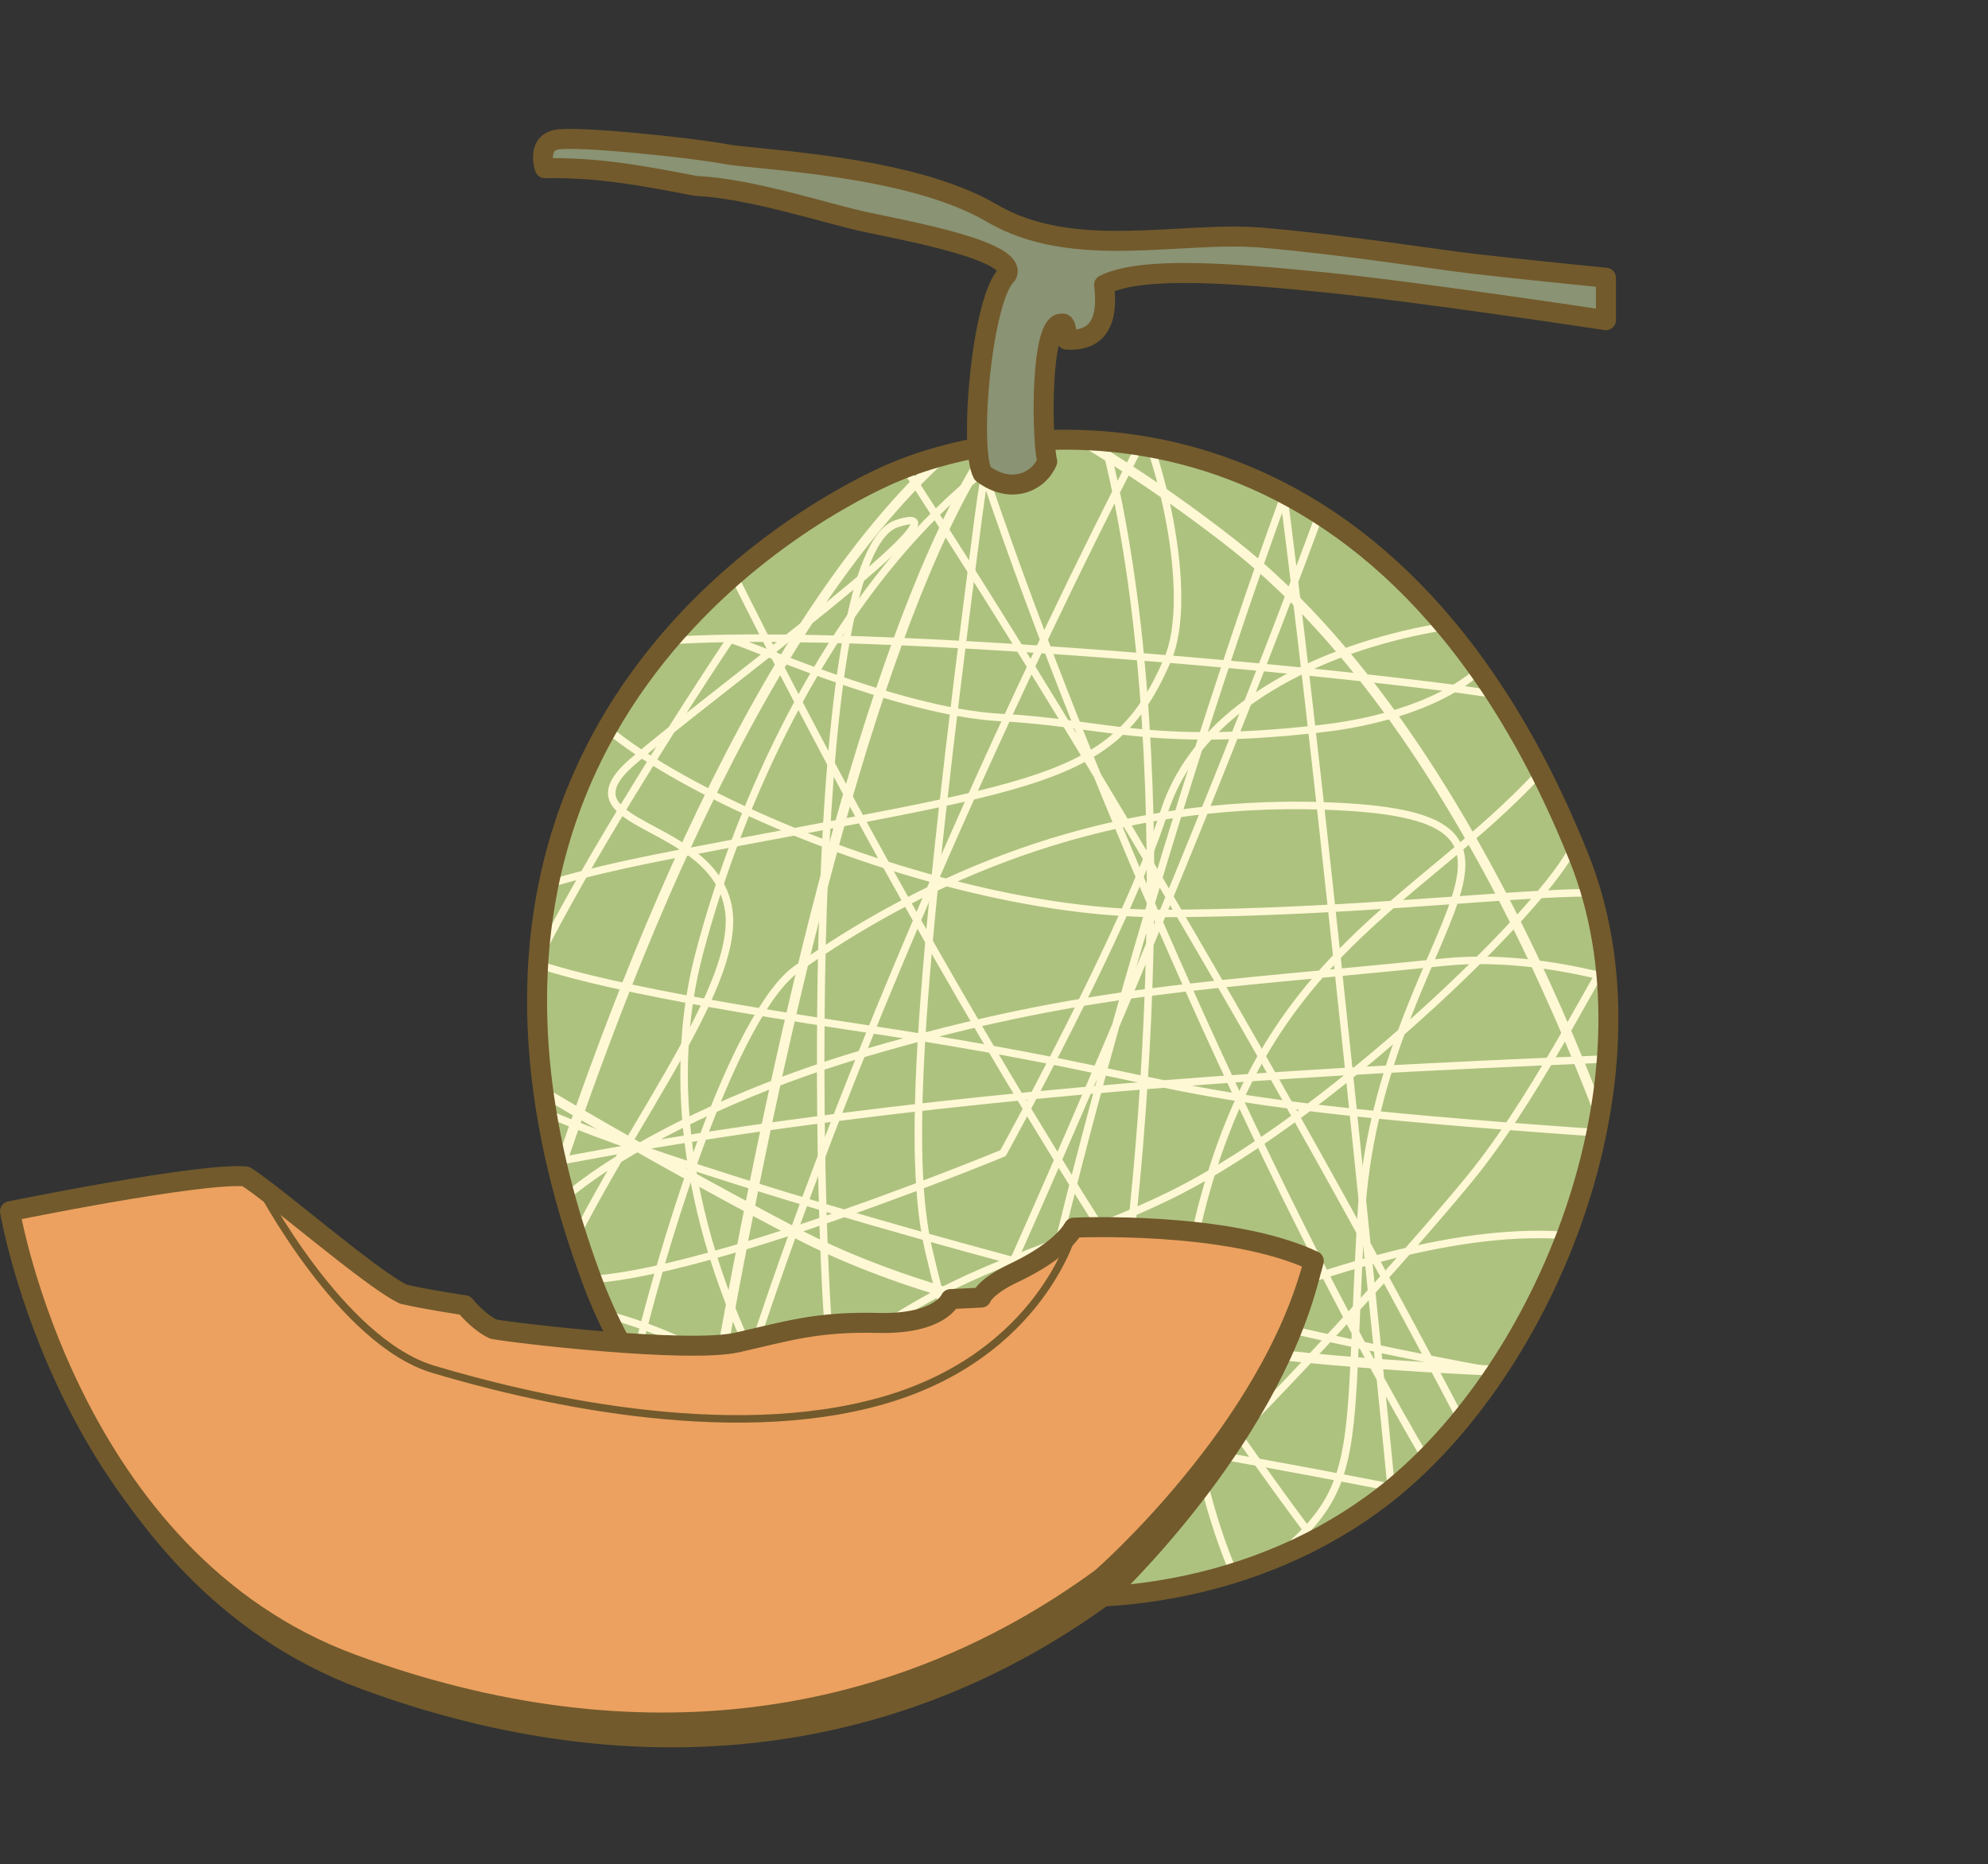
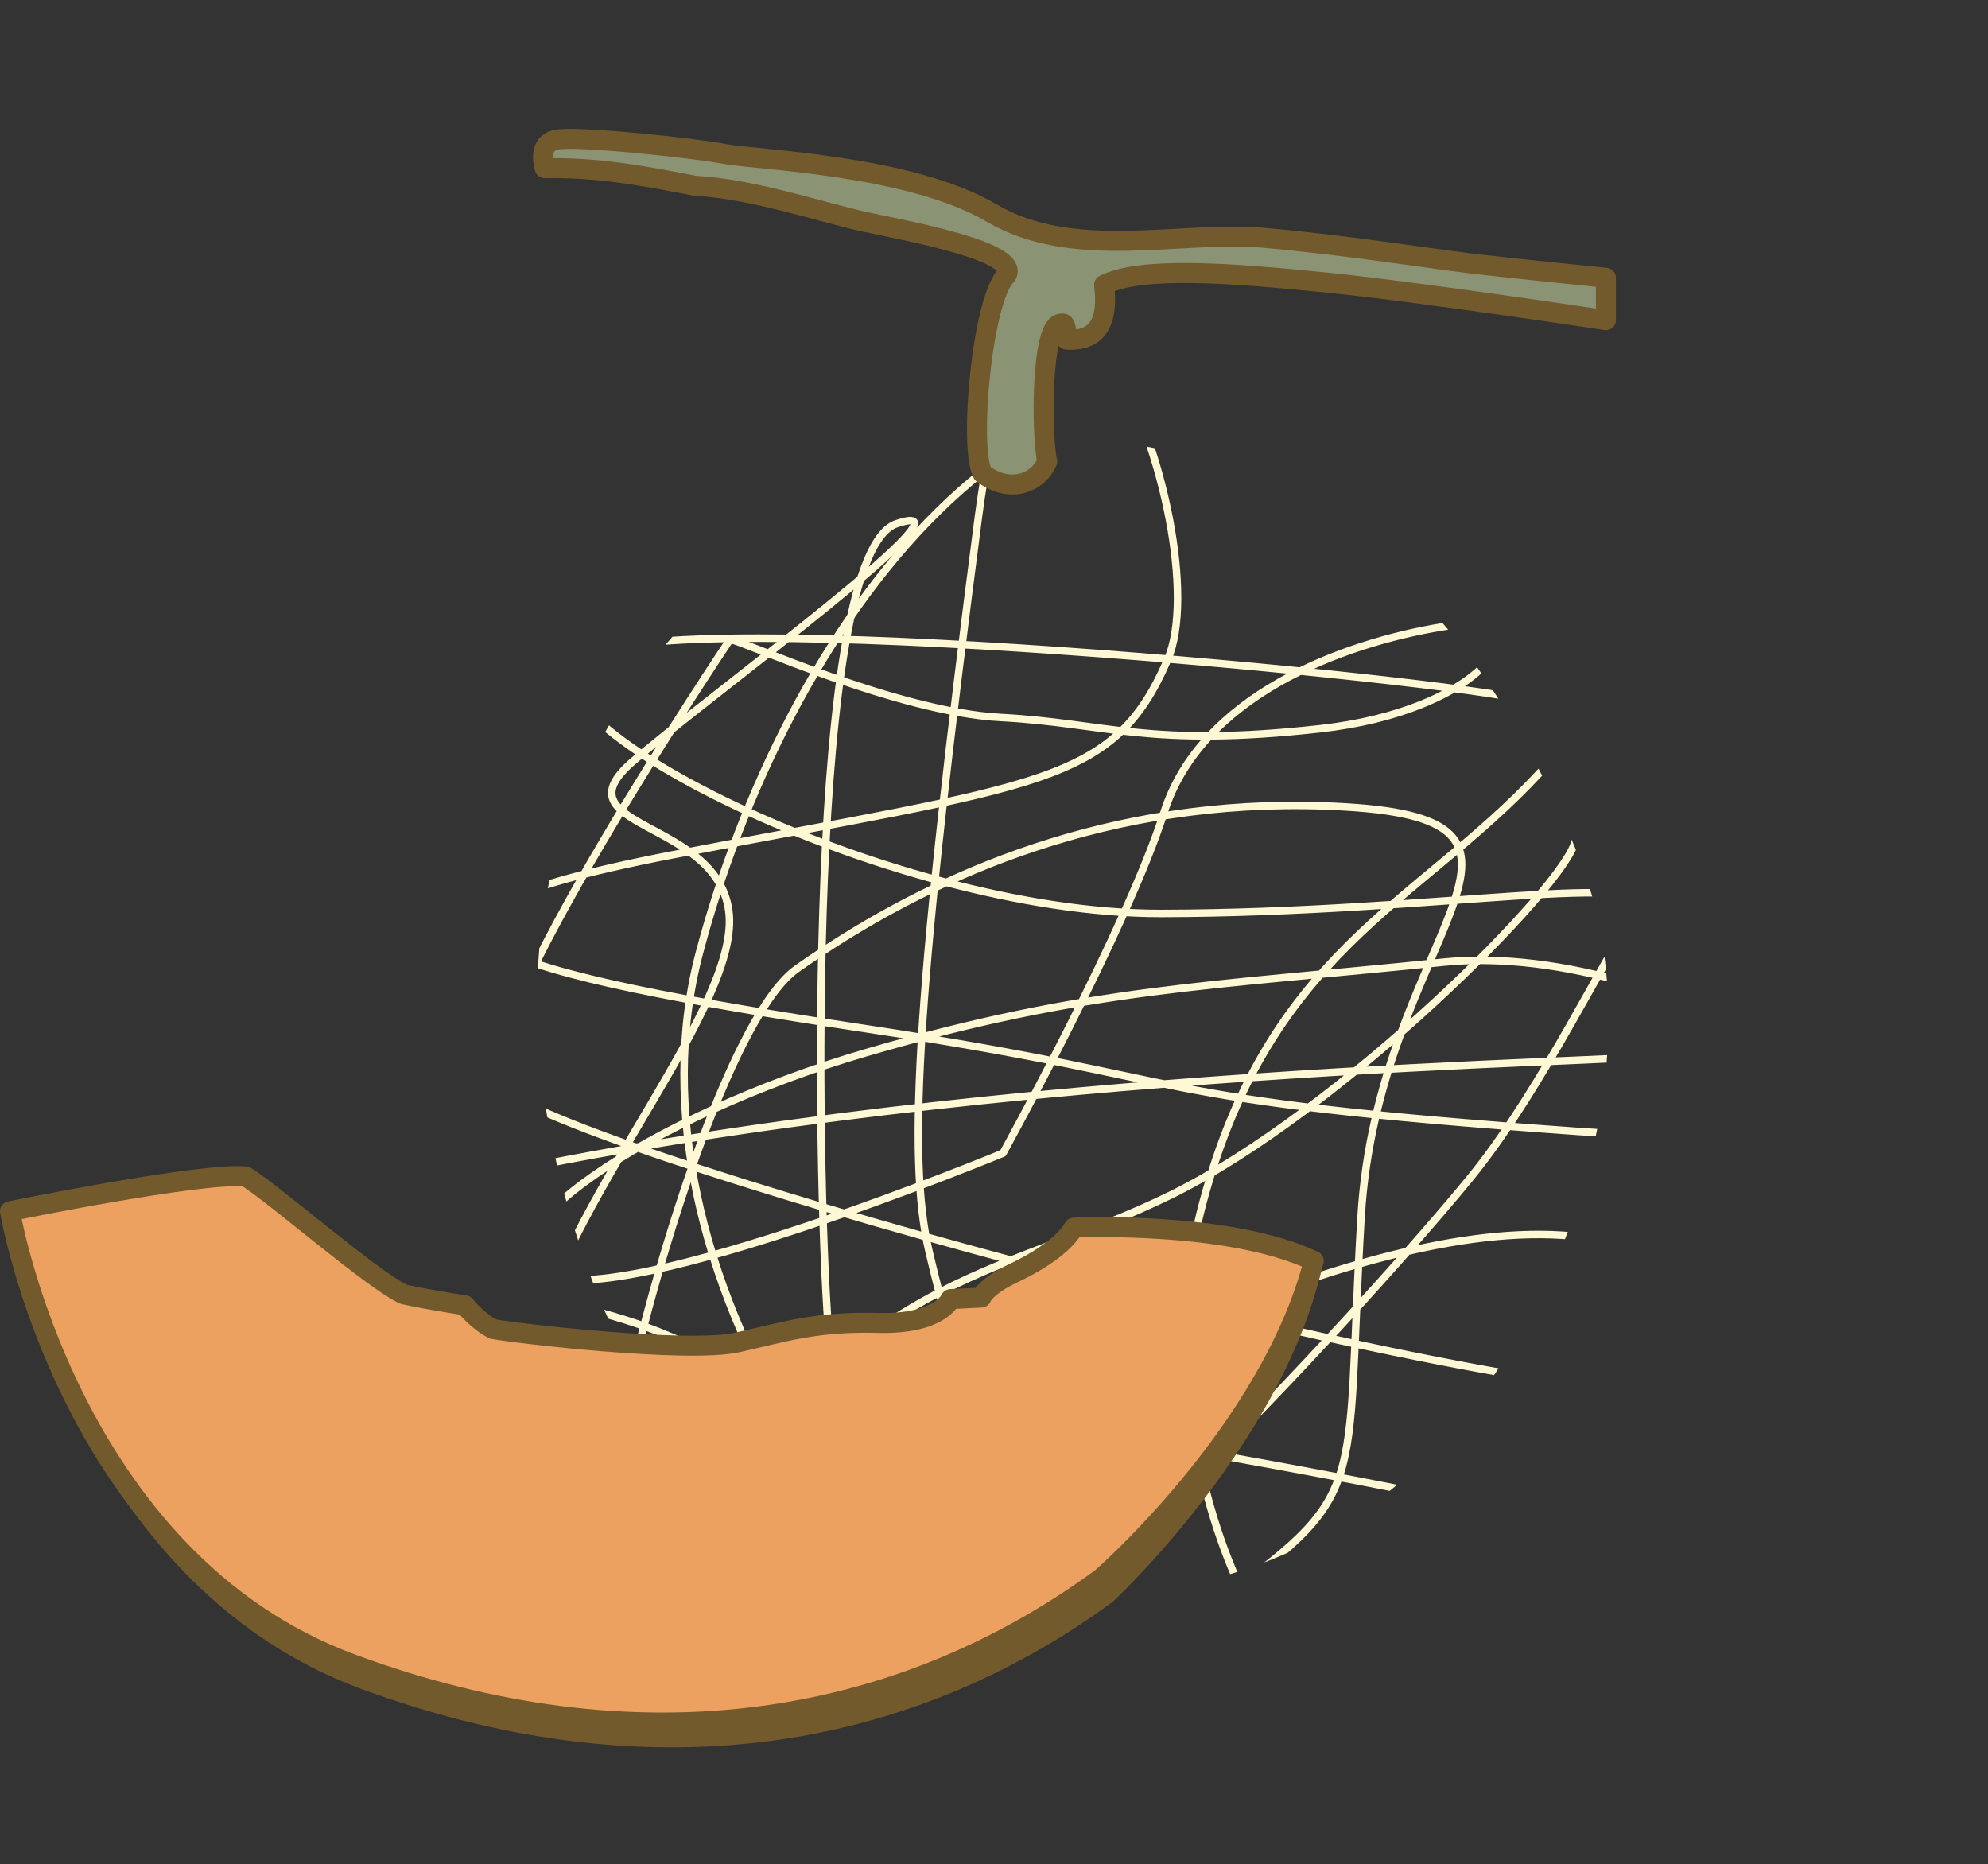
<svg xmlns="http://www.w3.org/2000/svg" id="uuid-f43f3470-a022-41cf-88a8-c182f7331d9c" data-name="レイヤー 2" viewBox="0 0 198.996 186.602">
  <rect x="0" y="0" width="198.996" height="186.602" fill="#333333" stroke="none" />
  <defs>
    <clipPath id="uuid-292f7662-203c-4cd6-98b7-e3eb5d4e7f95">
      <path d="M89.274,47.38c14.702-6.331,49.961-8.531,68.777,38.447,8.554,21.358-2.699,49.887-18.42,62.978-23.616,19.666-67.728,13.445-80.403-20.757-20.674-55.782,23.473-77.838,30.046-80.669Z" fill="none" stroke="#725a2c" stroke-linecap="round" stroke-linejoin="round" stroke-width="2" />
    </clipPath>
  </defs>
  <g id="uuid-63aca311-6d20-49cf-aa6f-dab670b4bd8a" data-name="代表品種">
    <g>
-       <path d="M89.274,47.38c14.702-6.331,49.961-8.531,68.777,38.447,8.554,21.358-2.699,49.887-18.42,62.978-23.616,19.666-67.728,13.445-80.403-20.757-20.674-55.782,23.473-77.838,30.046-80.669Z" fill="#aec280" stroke="#725a2c" stroke-linecap="round" stroke-linejoin="round" />
      <g>
        <g clip-path="url(#uuid-292f7662-203c-4cd6-98b7-e3eb5d4e7f95)">
          <path d="M73.084,64.008c.991.019,16.701,7.27,27.102,7.811,10.406.54,14.815,3.048,31.972,1.123,3.951-.441,7.29-1.311,9.964-2.368,8.929-3.533,10.412-9.15,2.426-7.859-10.374,1.672-24.348,7.037-28.026,18.586-3.673,11.55-16.123,34.128-16.123,34.128,0,0-37.797,15.626-45.652,12.203-7.859-3.423,9.787-15.791,32.014-22.283,22.226-6.487,34.383-6.614,57.754-9.04,23.372-2.422,58.814,20.161,13.497,16.947-45.313-3.214-36.345-4.998-71.444-10.303-35.098-5.309-56.067-10.284-19.189-17.399,36.874-7.111,44.056-6.939,49.497-19.527,5.442-12.584-12.922-60.391-18.955-14.164-6.029,46.227-7.182,63.898-4.923,73.423,2.259,9.52,11.55,47.499,27.943,35.731,16.397-11.764,13.651-10.949,15.296-39.144,1.644-28.19,22.746-39.664-1.532-41.102-22.002-1.305-39.316,6.066-51.375,13.805-1.245.801-2.434,1.6-3.566,2.399-12.103,8.525-30.117,90.104-12.553,60.11,17.559-29.999,32.91-29.063,49.978-37.467,17.068-8.404,39.605-30.979,40.479-35.443.873-4.464,8.676-20.026-3.535-6.831-12.211,13.195-27.45,17.953-34.012,44.152-6.557,26.204,11.369,59.27,18.252,43.98,6.879-15.291,44.54-34.841,24.09-40.809-20.45-5.964-54.441,14.179-62.625,14.984-8.183.805-4.907,19.944-20.638,13.785-15.735-6.159-29.429-4.976-25.588-19.634,3.837-14.658,20.613-33.381,19.339-42.633-1.274-9.253-17.418-8.227-9.576-14.976,7.847-6.749,35.389-26.807,26.371-23.77-9.022,3.037-8.018,64.705-6.845,80.35,1.178,15.65,2.962,32.721,12.377,33.19,9.415.469,45.83-40.388,52.476-48.787,6.641-8.403,12.897-21.414,15.975-25.853,3.078-4.443-19.637.052-47.443.111-27.802.058-66.875-20.31-57.851-25.681,9.029-5.371,86.646,2.274,94.375,4.352,7.725,2.073,86.103,100.706,16.565,85.124-69.538-15.578-81.592-12.568-102.542-21.559-20.95-8.987-68.161-5.357-17.313-16.132,50.852-10.775,112.363-11.081,117.598-11.956,5.231-.874,30.96,34.123,4.418,34.25-26.546.127-118.467-25.686-121.562-31.249-3.095-5.562,23.108-44.578,23.108-44.578Z" fill="none" stroke="#fff8d5" stroke-linecap="round" stroke-linejoin="round" stroke-width=".75" />
-           <path d="M140.924,166.015C87.701,102.181,23.489-40.561,65.607,11.626c42.117,52.182,117.231,195.759,83.906,145.38C116.193,106.621,71.992-14.576,100.75,22.26c28.764,36.831,6.792,161.041-.316,145.621-7.107-15.425,32.211-139.359,38.648-140.741,6.442-1.382-75.308,199.099-73.386,151.887,1.928-47.211,55.467-150.774,58.653-152.232,3.18-1.458,16.575,139.22,16.575,139.22Z" fill="none" stroke="#fff8d5" stroke-linecap="round" stroke-linejoin="round" stroke-width=".75" />
-           <path d="M17.9,85.71c22.14-23.99,46.329-42.377,86.212-41.864,39.878.507,82.509,29.35,92.77,38.45,10.266,9.101-31.79,43.76-31.79,43.76,0,0-14.076-50.005-41.753-71.637-6.422-5.021-12.721-9.131-18.686-12.443-19.742-10.968-35.833-13.209-40.657-10.795-6.274,3.139-37.941,101.422-37.941,101.422,0,0,17.534-63.783,34.915-75.421,17.381-11.638,71.815-22.312,87.84-21.578,16.025.735,32.393,88.102,32.393,88.102,0,0-24.817-88.769-91.684-84.423C22.652,43.625,12.328,90.645,12.328,90.645l30.177,74.963S67.687,45.323,110.996,36.549c43.309-8.768,65.887,19.966,65.887,19.966l-27.067,117.091-82.564-6.844s15.818-118.392,39.781-130.047c23.968-11.65,90.801,99.904,90.801,99.904,0,0-81.102,6.245-118.134-13.181-37.027-19.426-61.8-37.727-61.8-37.727Z" fill="none" stroke="#fff8d5" stroke-linecap="round" stroke-linejoin="round" />
          <path d="M94.752,169.259c-35.986-17.955-47.95-48.694-45.191-79.341,2.753-30.642,57.382-68.196,106.369-43.039,48.987,25.152-18.556,128.291-42.935,123.678-24.384-4.619-51.274-43.798-42.987-75.177,8.287-31.373,32.879-68.602,67.512-53.474,34.633,15.128,48.683,112.969,48.683,112.969l-81.041,23.264-10.41-8.878Z" fill="none" stroke="#fff8d5" stroke-linecap="round" stroke-linejoin="round" stroke-width=".75" />
        </g>
-         <path d="M89.274,47.38c14.702-6.331,49.961-8.531,68.777,38.447,8.554,21.358-2.699,49.887-18.42,62.978-23.616,19.666-67.728,13.445-80.403-20.757-20.674-55.782,23.473-77.838,30.046-80.669Z" fill="none" stroke="#725a2c" stroke-linecap="round" stroke-linejoin="round" stroke-width="2" />
      </g>
      <path d="M54.534,16.834s-.822-2.359,1.056-2.83c1.878-.472,13.967.826,17.018,1.415,3.052.59,18.427,1.061,26.642,5.897,8.216,4.835,18.896,1.769,27.112,2.477,8.216.708,17.018,2.123,21.009,2.595,3.99.472,13.38,1.415,13.38,1.415v4.246s-18.661-2.83-28.051-3.774c-9.389-.943-18.427-1.651-22.182.236.352,2.83-.059,5.72-3.756,5.484,0,0,.059-1.828-.469-1.592-2.171-.265-2.039,11.41-1.467,13.799-.88,2.079-3.653,3.317-6.47,1.194-1.394-2.609-.044-17.587,2.421-19.887,1.232-2.359-9.947-4.393-14.084-5.278s-11.443-3.361-17.077-3.627c-5.458-1.061-9.83-1.858-15.082-1.769Z" fill="#8a9373" stroke="#725a2c" stroke-linecap="round" stroke-linejoin="round" stroke-width="2" />
      <g>
        <path d="M131.095,127.723c-4.342,16.936-20.342,31.836-20.342,31.836-20.421,14.952-46.149,18.919-74.288,8.544C8.326,157.728,1.815,123.073,1.815,123.073c0,0,33.189,29.346,59.031,28.232,25.842-1.114,70.25-23.582,70.25-23.582Z" fill="#aec280" stroke="#725a2c" stroke-linecap="round" stroke-linejoin="round" stroke-width="2" />
        <path d="M131.509,126.212c-8.549-4.054-24.024-3.33-24.024-3.33-.893,1.538-3.084,3.154-6.006,4.538-2.922,1.385-3.246,2.461-3.246,2.461l-3.084.154s-1.055,2.538-7.223,2.384-9.117.82-14.095,1.949c-4.978,1.128-22.509-.949-24.457-1.333-1.558-.752-2.841-2.384-2.841-2.384,0,0-3.652-.538-6.141-1.103-3.246-1.538-12.986-10.066-15.8-11.794-4.545-.41-23.591,3.487-23.591,3.487,0,0,5.844,34.87,34.251,45.331,28.407,10.461,54.379,6.461,74.994-8.615,0,0,16.882-14.669,21.265-31.745h0Z" fill="#eca160" stroke="#725a2c" stroke-linecap="round" stroke-linejoin="round" stroke-width="2" />
-         <path d="M26.016,118.809s8.08,15.475,17.342,18.248c9.261,2.773,29.39,7.666,45.135,3.099,15.746-4.567,18.992-16.964,18.992-16.964" fill="none" stroke="#725a2c" stroke-linecap="round" stroke-linejoin="round" stroke-width=".75" />
      </g>
    </g>
  </g>
</svg>